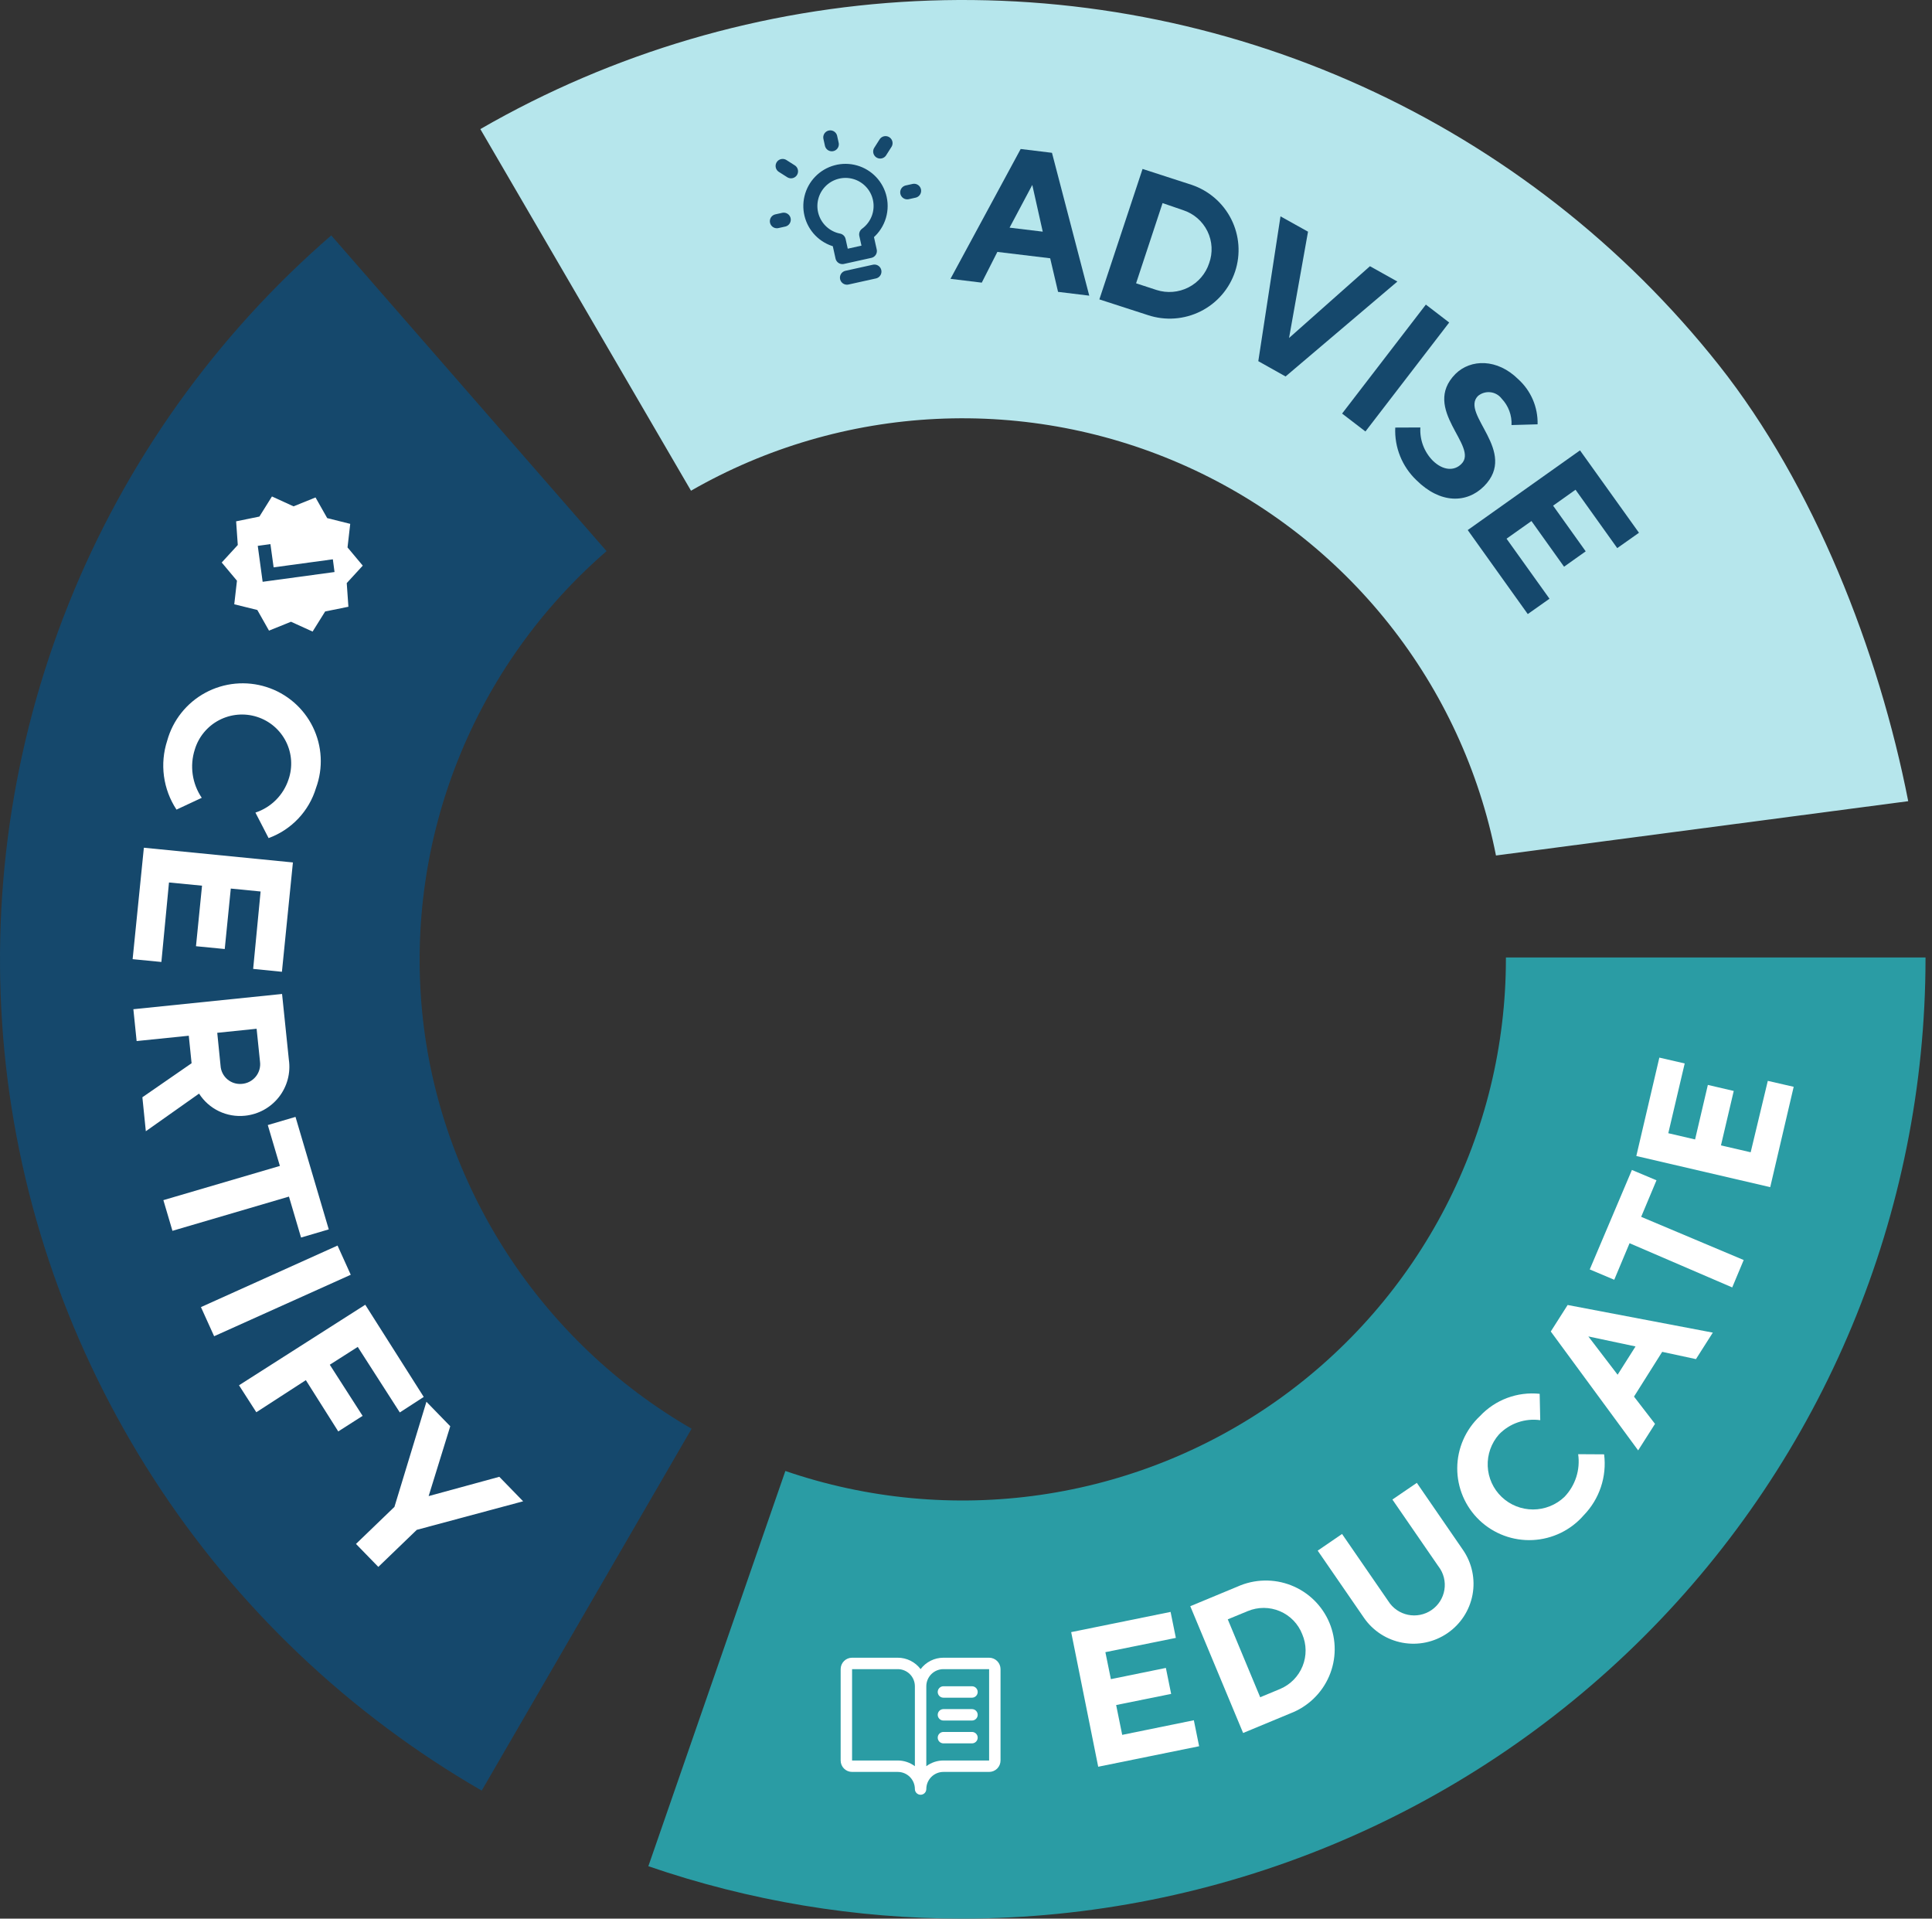
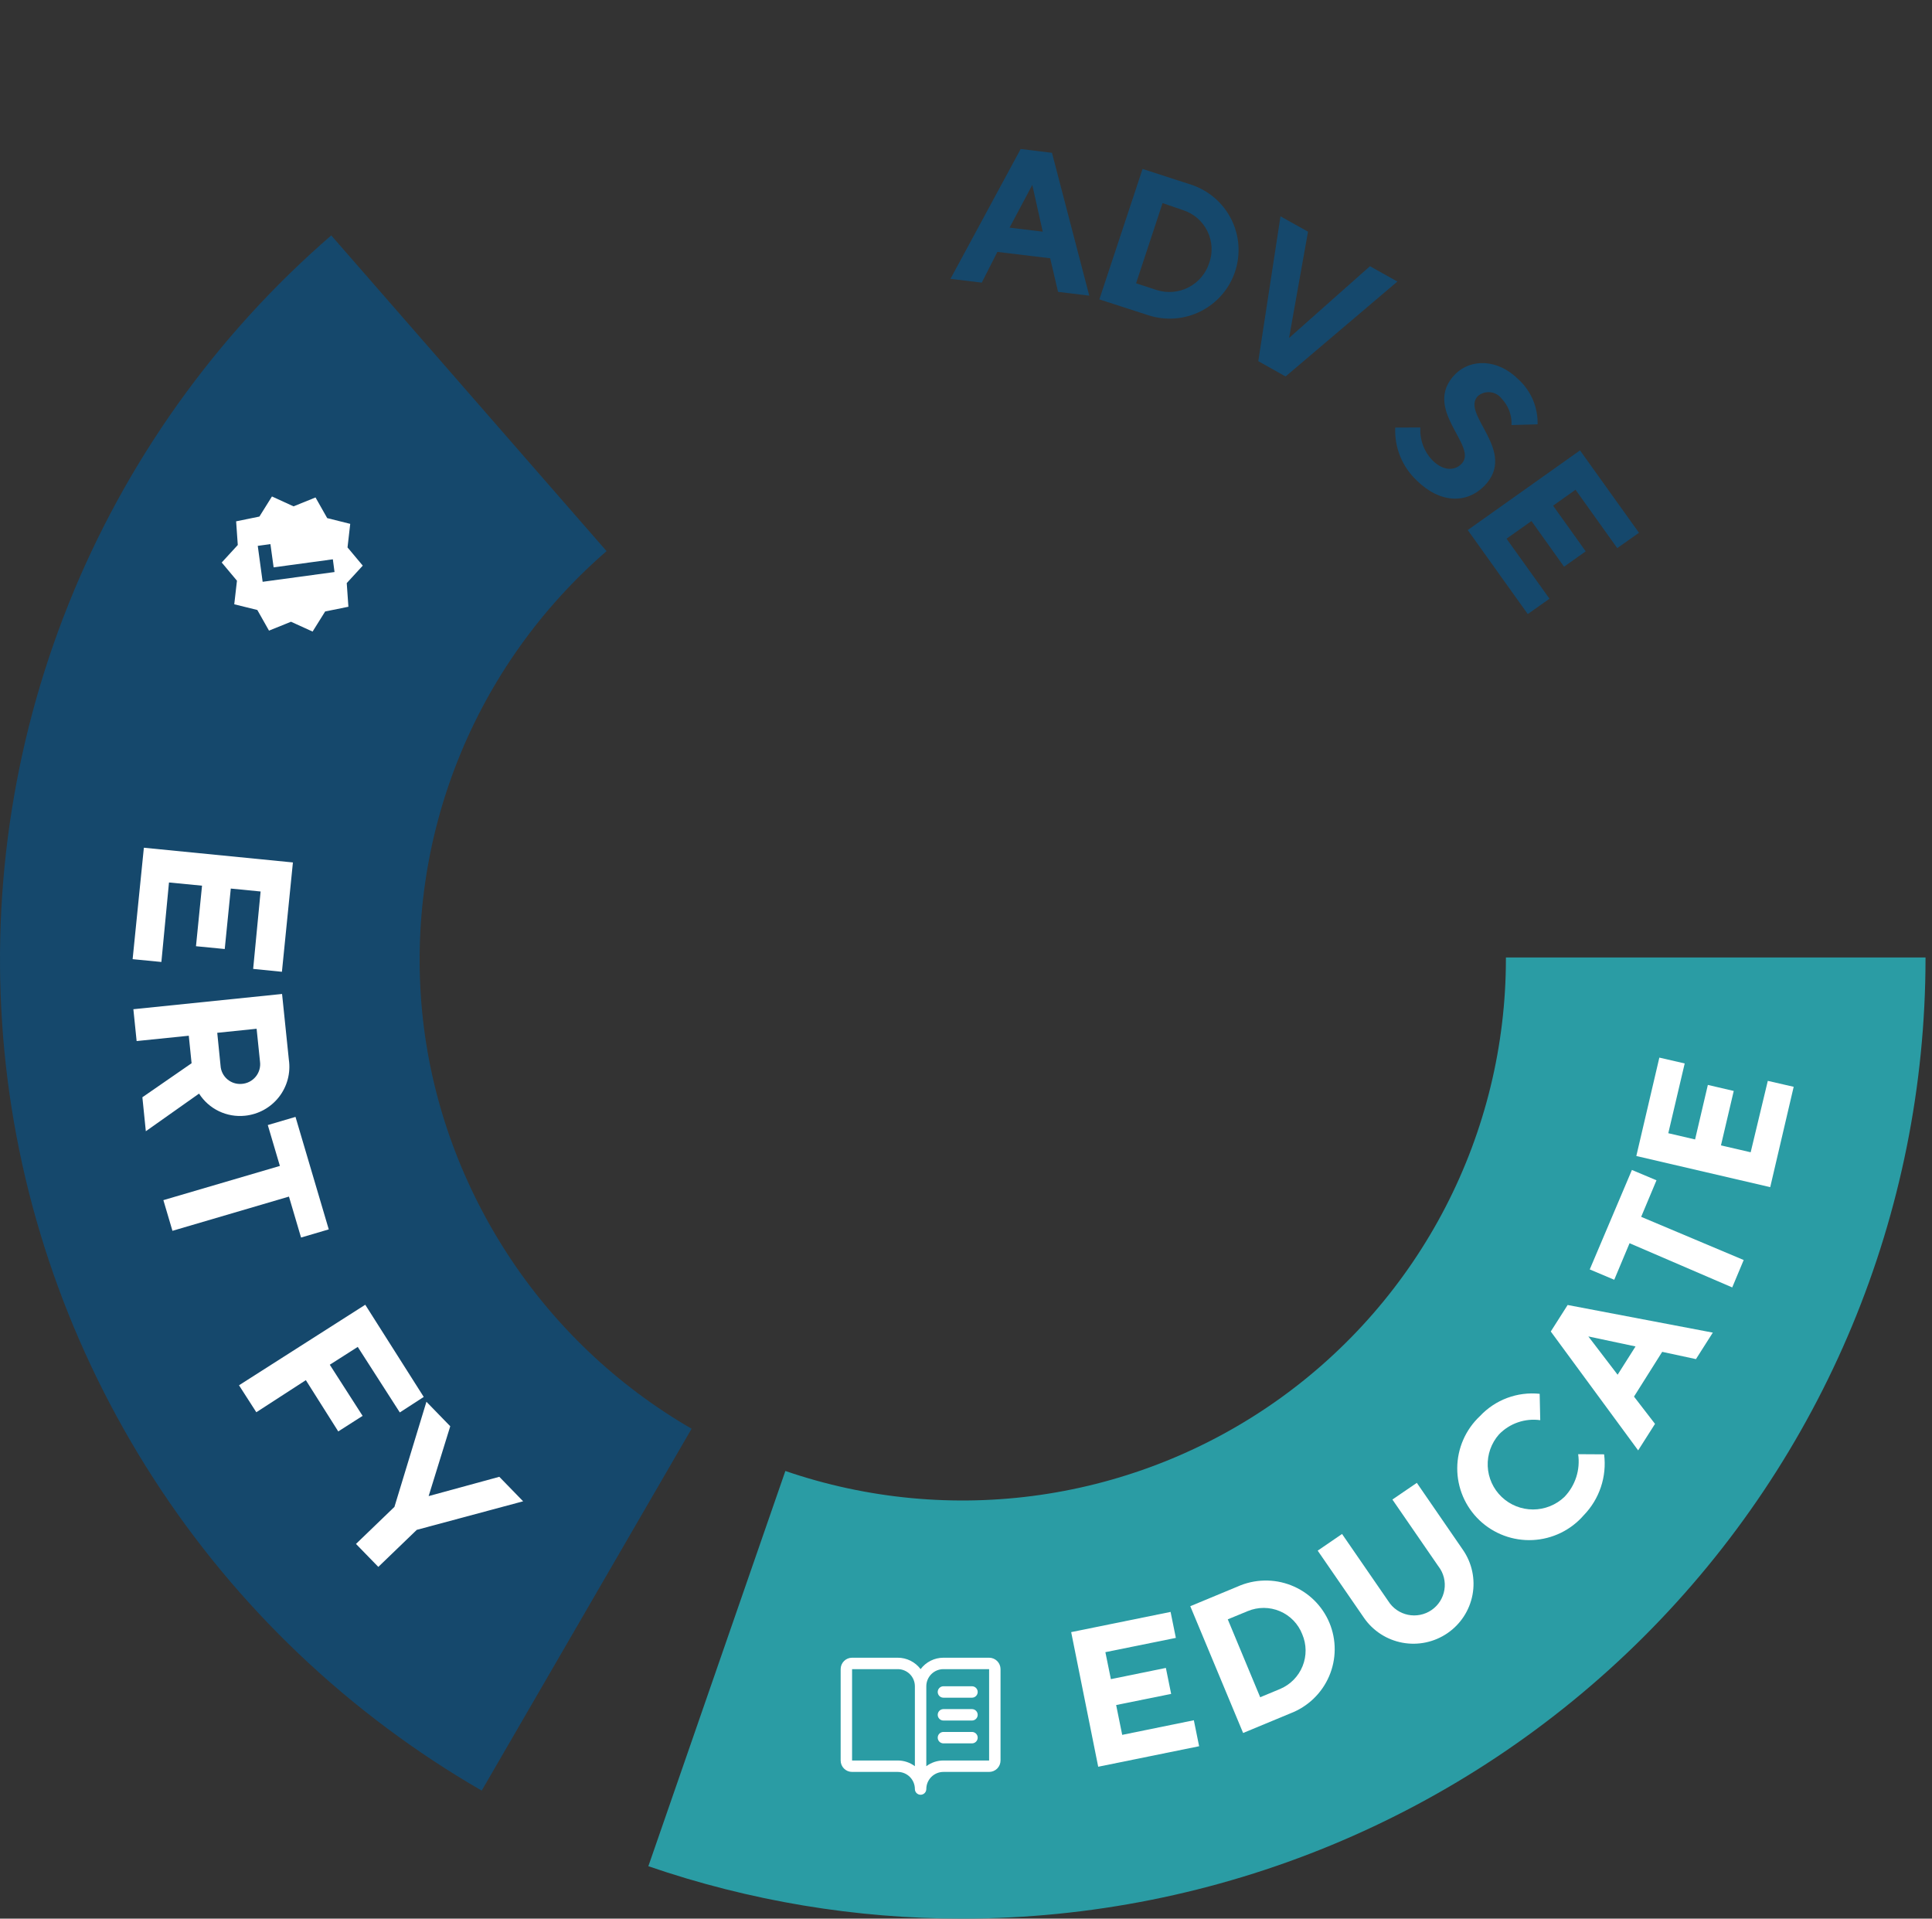
<svg xmlns="http://www.w3.org/2000/svg" width="286" height="284" viewBox="0 0 286 284" fill="none">
  <rect x="0" y="0" width="286" height="284" fill="#333333" stroke="none" />
  <g clip-path="url(#clip0_1620_4263)">
-     <path d="M221.454 126.633C218.985 114.118 213.556 102.371 205.617 92.367C197.678 82.362 187.458 74.389 175.806 69.109C164.154 63.829 151.406 61.395 138.62 62.008C125.834 62.622 113.38 66.266 102.291 72.637L71.106 19.108C90.767 7.771 112.862 1.278 135.551 0.17C158.24 -0.937 180.867 3.372 201.546 12.74C222.226 22.108 240.359 36.263 254.437 54.026C268.515 71.789 278.13 96.379 282.48 118.593L221.454 126.633Z" fill="#B6E6EC" />
    <path d="M95.978 276.243C110.949 281.39 126.677 284.011 142.515 283.998C180.308 283.955 216.541 268.974 243.261 242.344C269.982 215.714 285.008 179.609 285.041 141.954V141.726H222.924V141.954C222.922 154.723 219.859 167.307 213.989 178.658C208.12 190.009 199.613 199.799 189.179 207.212C178.744 214.626 166.683 219.449 154 221.28C141.317 223.11 128.378 221.896 116.261 217.738L95.978 276.243Z" fill="#2A9CA4" />
    <path d="M22.757 218.892C35.046 237.919 51.72 253.745 71.308 265.052L102.38 211.485C91.358 205.109 81.945 196.18 75.006 185.444C68.068 174.707 63.723 162.474 62.491 149.764C61.26 137.054 63.095 124.234 67.843 112.374C72.592 100.513 80.117 89.955 89.791 81.579L49.035 34.846C31.895 49.689 18.562 68.397 10.147 89.413C1.732 110.428 -1.521 133.143 0.658 155.665C2.837 178.187 10.468 199.865 22.757 218.892Z" fill="#15486C" />
    <path d="M147.642 37.288L145.335 41.838L140.702 41.274L151.094 22.054L155.727 22.619L161.247 43.764L156.627 43.202L155.461 38.23L147.642 37.288ZM152.812 27.374L149.45 33.698L154.36 34.29L152.812 27.374Z" fill="#15486C" />
    <path d="M176.341 27.341C178.912 28.189 181.04 30.019 182.258 32.429C183.476 34.839 183.684 37.631 182.836 40.191C181.988 42.752 180.153 44.871 177.736 46.082C175.319 47.293 172.517 47.497 169.947 46.649L162.742 44.316L169.137 25.007L176.341 27.341ZM172.098 30.063L168.178 41.935L171.223 42.93C172.782 43.425 174.474 43.286 175.929 42.543C177.385 41.8 178.486 40.513 178.992 38.964C179.271 38.198 179.393 37.384 179.349 36.57C179.306 35.756 179.099 34.959 178.74 34.227C178.381 33.494 177.878 32.84 177.261 32.305C176.644 31.77 175.925 31.363 175.148 31.11L172.098 30.063Z" fill="#15486C" />
    <path d="M189.556 32.024L193.63 34.294L190.822 50.031L202.798 39.405L206.859 41.674L190.307 55.726L186.27 53.461L189.556 32.024Z" fill="#15486C" />
-     <path d="M211.074 45.088L214.529 47.739L202.13 63.869L198.675 61.217L211.074 45.088Z" fill="#15486C" />
    <path d="M215.462 55.344C217.723 53.123 221.64 53.059 224.751 56.133C225.681 56.975 226.419 58.008 226.913 59.16C227.407 60.312 227.647 61.556 227.615 62.808L223.755 62.918C223.79 62.204 223.679 61.49 223.429 60.82C223.18 60.149 222.797 59.536 222.303 59.016C222.105 58.752 221.854 58.531 221.566 58.367C221.279 58.202 220.96 58.098 220.631 58.061C220.302 58.023 219.969 58.053 219.652 58.148C219.335 58.243 219.041 58.402 218.787 58.615C216.126 61.301 224.811 66.814 219.685 71.972C217.117 74.544 213.192 74.569 209.681 71.079C208.63 70.08 207.805 68.867 207.264 67.524C206.723 66.18 206.477 64.737 206.544 63.291L210.262 63.275C210.207 64.177 210.342 65.081 210.659 65.927C210.977 66.775 211.469 67.546 212.104 68.192C213.651 69.695 215.3 69.72 216.324 68.683C219.012 66.078 210.304 60.549 215.462 55.344Z" fill="#15486C" />
    <path d="M229.376 88.624L226.16 90.896L217.273 78.461L233.892 66.665L242.622 78.861L239.406 81.133L233.229 72.491L229.911 74.851L234.736 81.61L231.532 83.885L226.707 77.126L223.018 79.738L229.376 88.624Z" fill="#15486C" />
    <path d="M176.729 254.637L177.51 258.482L162.571 261.517L158.57 241.591L173.285 238.599L174.066 242.444L163.633 244.558L164.447 248.551L172.588 246.891L173.369 250.736L165.226 252.384L166.124 256.8L176.729 254.637Z" fill="white" />
    <path d="M183.2 234.848C184.444 234.291 185.788 233.988 187.152 233.957C188.516 233.925 189.872 234.167 191.14 234.668C192.408 235.168 193.562 235.916 194.534 236.869C195.506 237.822 196.277 238.959 196.8 240.214C197.323 241.469 197.588 242.816 197.579 244.175C197.571 245.535 197.289 246.879 196.75 248.128C196.212 249.378 195.427 250.507 194.443 251.45C193.459 252.392 192.296 253.129 191.022 253.616L184.023 256.522L176.201 237.755L183.2 234.848ZM181.751 239.699L186.55 251.231L189.517 249.997C191.025 249.353 192.216 248.138 192.827 246.621C193.438 245.103 193.419 243.406 192.774 241.903C192.479 241.144 192.035 240.451 191.467 239.865C190.899 239.28 190.219 238.814 189.467 238.495C188.715 238.175 187.906 238.01 187.089 238.007C186.271 238.005 185.461 238.165 184.706 238.48L181.751 239.699Z" fill="white" />
    <path d="M212.967 231.904L206.121 221.965L209.737 219.496L216.569 229.424C217.904 231.359 218.412 233.745 217.982 236.056C217.551 238.367 216.217 240.414 214.273 241.746C212.329 243.078 209.934 243.587 207.616 243.16C205.297 242.733 203.245 241.406 201.91 239.47L195.063 229.531L198.667 227.063L205.513 237.002C205.837 237.518 206.262 237.963 206.763 238.311C207.264 238.659 207.831 238.902 208.429 239.026C209.027 239.149 209.645 239.151 210.244 239.03C210.843 238.91 211.411 238.67 211.915 238.324C212.418 237.979 212.847 237.536 213.174 237.021C213.501 236.506 213.72 235.931 213.819 235.33C213.917 234.729 213.892 234.115 213.745 233.524C213.599 232.933 213.333 232.378 212.965 231.892L212.967 231.904Z" fill="white" />
    <path d="M227.922 206.316L228.007 210.218C226.894 210.063 225.76 210.173 224.698 210.54C223.636 210.907 222.676 211.519 221.898 212.327C220.755 213.625 220.158 215.312 220.233 217.036C220.307 218.76 221.047 220.388 222.297 221.58C223.548 222.773 225.213 223.438 226.945 223.436C228.677 223.434 230.341 222.766 231.592 221.571C232.389 220.74 232.985 219.739 233.337 218.644C233.688 217.549 233.785 216.389 233.62 215.252L237.462 215.275C237.669 216.904 237.507 218.558 236.986 220.116C236.466 221.674 235.602 223.097 234.457 224.278C233.512 225.371 232.354 226.262 231.053 226.895C229.752 227.528 228.335 227.891 226.89 227.962C225.444 228.032 223.999 227.808 222.644 227.304C221.288 226.799 220.05 226.025 219.005 225.029C217.96 224.032 217.13 222.833 216.565 221.506C216.001 220.178 215.713 218.75 215.72 217.308C215.728 215.866 216.03 214.44 216.608 213.117C217.186 211.794 218.028 210.602 219.083 209.614C220.2 208.419 221.58 207.5 223.113 206.927C224.647 206.355 226.294 206.146 227.922 206.316Z" fill="white" />
    <path d="M241.886 206.729L244.996 210.766L242.5 214.689L229.566 197.092L232.063 193.168L253.553 197.257L251.057 201.18L246.06 200.103L241.886 206.729ZM235.129 197.823L239.461 203.491L242.113 199.304L235.129 197.823Z" fill="white" />
    <path d="M241.577 173.18L245.215 174.71L242.947 180.119L258.124 186.511L256.427 190.567L241.229 184.025L238.961 189.434L235.335 187.903L241.577 173.18Z" fill="white" />
    <path d="M261.693 159.992L265.524 160.871L262.051 175.725L242.229 171.115L245.639 156.55L249.391 157.415L246.963 167.741L250.928 168.665L252.819 160.592L256.651 161.484L254.758 169.544L259.158 170.562L261.693 159.992Z" fill="white" />
-     <path d="M39.761 124.057L37.812 120.281C38.956 119.903 39.996 119.263 40.846 118.412C41.697 117.561 42.336 116.523 42.711 115.381C43.026 114.467 43.155 113.5 43.09 112.536C43.025 111.572 42.768 110.631 42.334 109.768C41.899 108.904 41.296 108.136 40.56 107.508C39.823 106.88 38.969 106.405 38.045 106.111C37.122 105.816 36.149 105.708 35.183 105.793C34.218 105.878 33.278 106.154 32.42 106.605C31.562 107.056 30.803 107.673 30.188 108.42C29.572 109.167 29.111 110.028 28.834 110.954C28.453 112.145 28.348 113.406 28.527 114.643C28.706 115.879 29.164 117.059 29.867 118.093L26.128 119.841C25.144 118.351 24.51 116.659 24.272 114.89C24.035 113.122 24.2 111.323 24.755 109.626C25.169 108.127 25.883 106.726 26.854 105.509C27.825 104.291 29.033 103.281 30.405 102.54C31.776 101.799 33.284 101.342 34.838 101.196C36.391 101.05 37.957 101.219 39.443 101.692C40.929 102.164 42.303 102.932 43.483 103.947C44.663 104.963 45.624 106.206 46.31 107.602C46.995 108.998 47.39 110.517 47.471 112.07C47.552 113.622 47.317 115.175 46.78 116.635C46.27 118.33 45.37 119.884 44.151 121.173C42.933 122.461 41.429 123.449 39.761 124.057Z" fill="white" />
    <path d="M23.89 142.393L19.633 141.978L21.297 125.483L43.361 127.661L41.734 143.846L37.476 143.419L38.578 131.961L34.165 131.527L33.269 140.477L29.012 140.062L29.907 131.1L25.016 130.626L23.89 142.393Z" fill="white" />
    <path d="M41.755 147.129L42.761 156.868C42.901 157.839 42.844 158.829 42.591 159.777C42.338 160.726 41.895 161.614 41.289 162.388C40.682 163.162 39.926 163.805 39.064 164.281C38.202 164.756 37.252 165.052 36.272 165.152C34.944 165.292 33.603 165.059 32.401 164.481C31.199 163.902 30.183 163.001 29.468 161.878L21.587 167.448L21.077 162.42L28.361 157.384L27.946 153.311L20.226 154.1L19.743 149.387L41.755 147.129ZM38.489 157.143L37.987 152.279L32.16 152.879L32.649 157.744C32.672 158.128 32.772 158.504 32.943 158.85C33.115 159.195 33.354 159.502 33.647 159.754C33.94 160.005 34.28 160.195 34.648 160.313C35.016 160.431 35.404 160.473 35.789 160.439C36.188 160.411 36.577 160.302 36.932 160.118C37.288 159.935 37.601 159.681 37.854 159.372C38.107 159.063 38.294 158.706 38.403 158.323C38.512 157.939 38.542 157.538 38.489 157.143Z" fill="white" />
    <path d="M48.668 181.977L44.566 183.185L42.775 177.123L25.528 182.189L24.185 177.648L41.432 172.583L39.642 166.533L43.744 165.325L48.668 181.977Z" fill="white" />
-     <path d="M49.968 184.371L51.923 188.694L31.698 197.792L29.746 193.481L49.968 184.371Z" fill="white" />
    <path d="M62.727 206.778L59.185 209.073L52.958 199.372L48.82 202.011L53.678 209.581L50.073 211.884L45.276 204.294L37.944 209.044L35.38 205.053L54.07 193.132L62.727 206.778Z" fill="white" />
    <path d="M63.453 221.455L73.914 218.599L77.441 222.226L61.697 226.452L56.004 231.936L52.697 228.536L58.39 223.052L63.125 207.491L66.652 211.118L63.453 221.455Z" fill="white" />
    <g clip-path="url(#clip1_1620_4263)">
-       <path d="M134.301 28.468L135.317 28.242M130.299 22.429L131.089 21.188M123.134 21.353L122.909 20.337M117.096 25.355L115.855 24.565M116.02 32.52L115.004 32.745M125.38 41.1L129.443 40.2M130.239 29.368C130.036 28.453 129.589 27.609 128.945 26.927C128.302 26.244 127.486 25.749 126.585 25.492C125.683 25.235 124.728 25.227 123.822 25.469C122.916 25.71 122.092 26.192 121.437 26.863C120.782 27.535 120.321 28.37 120.103 29.282C119.884 30.194 119.916 31.148 120.195 32.043C120.474 32.938 120.99 33.742 121.688 34.368C122.387 34.994 123.241 35.419 124.161 35.599L124.705 38.053L128.768 37.153L128.224 34.699C129.042 34.103 129.668 33.281 130.026 32.334C130.384 31.387 130.458 30.356 130.239 29.368Z" stroke="#15486C" stroke-width="2.081" stroke-linecap="round" stroke-linejoin="round" />
-     </g>
+       </g>
    <path d="M146.422 245.379H139.66C139.004 245.379 138.356 245.532 137.77 245.825C137.183 246.119 136.672 246.545 136.279 247.07C135.885 246.545 135.375 246.119 134.788 245.825C134.201 245.532 133.554 245.379 132.898 245.379H126.136C125.687 245.379 125.257 245.557 124.94 245.874C124.623 246.191 124.445 246.621 124.445 247.07V260.593C124.445 261.042 124.623 261.472 124.94 261.789C125.257 262.106 125.687 262.284 126.136 262.284H132.898C133.57 262.284 134.215 262.551 134.691 263.027C135.166 263.502 135.433 264.147 135.433 264.82C135.433 265.044 135.522 265.259 135.681 265.417C135.839 265.576 136.054 265.665 136.279 265.665C136.503 265.665 136.718 265.576 136.876 265.417C137.035 265.259 137.124 265.044 137.124 264.82C137.124 264.147 137.391 263.502 137.867 263.027C138.342 262.551 138.987 262.284 139.66 262.284H146.422C146.87 262.284 147.3 262.106 147.617 261.789C147.934 261.472 148.112 261.042 148.112 260.593V247.07C148.112 246.621 147.934 246.191 147.617 245.874C147.3 245.557 146.87 245.379 146.422 245.379ZM132.898 260.593H126.136V247.07H132.898C133.57 247.07 134.215 247.337 134.691 247.812C135.166 248.288 135.433 248.933 135.433 249.605V261.439C134.703 260.889 133.812 260.592 132.898 260.593ZM146.422 260.593H139.66C138.745 260.592 137.855 260.889 137.124 261.439V249.605C137.124 248.933 137.391 248.288 137.867 247.812C138.342 247.337 138.987 247.07 139.66 247.07H146.422V260.593ZM139.66 249.605H143.886C144.11 249.605 144.325 249.694 144.483 249.853C144.642 250.011 144.731 250.226 144.731 250.451C144.731 250.675 144.642 250.89 144.483 251.048C144.325 251.207 144.11 251.296 143.886 251.296H139.66C139.435 251.296 139.22 251.207 139.062 251.048C138.903 250.89 138.814 250.675 138.814 250.451C138.814 250.226 138.903 250.011 139.062 249.853C139.22 249.694 139.435 249.605 139.66 249.605ZM144.731 253.832C144.731 254.056 144.642 254.271 144.483 254.429C144.325 254.588 144.11 254.677 143.886 254.677H139.66C139.435 254.677 139.22 254.588 139.062 254.429C138.903 254.271 138.814 254.056 138.814 253.832C138.814 253.607 138.903 253.392 139.062 253.234C139.22 253.075 139.435 252.986 139.66 252.986H143.886C144.11 252.986 144.325 253.075 144.483 253.234C144.642 253.392 144.731 253.607 144.731 253.832ZM144.731 257.212C144.731 257.437 144.642 257.652 144.483 257.81C144.325 257.969 144.11 258.058 143.886 258.058H139.66C139.435 258.058 139.22 257.969 139.062 257.81C138.903 257.652 138.814 257.437 138.814 257.212C138.814 256.988 138.903 256.773 139.062 256.615C139.22 256.456 139.435 256.367 139.66 256.367H143.886C144.11 256.367 144.325 256.456 144.483 256.615C144.642 256.773 144.731 256.988 144.731 257.212Z" fill="white" />
    <g clip-path="url(#clip2_1620_4263)">
      <path d="M51.575 89.813L51.329 86.311L53.701 83.726L51.445 81.031L51.845 77.543L48.437 76.692L46.708 73.635L43.452 74.951L40.259 73.488L38.401 76.463L34.954 77.169L35.2 80.671L32.822 83.264L35.078 85.958L34.678 89.447L38.092 90.291L39.821 93.348L43.077 92.032L46.275 93.487L48.134 90.511L51.575 89.813ZM38.88 86.119L38.157 80.798L40.032 80.543L40.506 83.981L49.273 82.79L49.522 84.673L38.88 86.119Z" fill="white" />
    </g>
  </g>
  <defs>
    <clipPath id="clip0_1620_4263">
      <rect width="285.04" height="284" fill="white" />
    </clipPath>
    <clipPath id="clip1_1620_4263">
      <rect width="24.967" height="24.967" fill="white" transform="translate(110.271 21.007) rotate(-12.498)" />
    </clipPath>
    <clipPath id="clip2_1620_4263">
      <rect width="22.782" height="22.782" fill="white" transform="translate(41.096 67.528) rotate(37.262)" />
    </clipPath>
  </defs>
</svg>